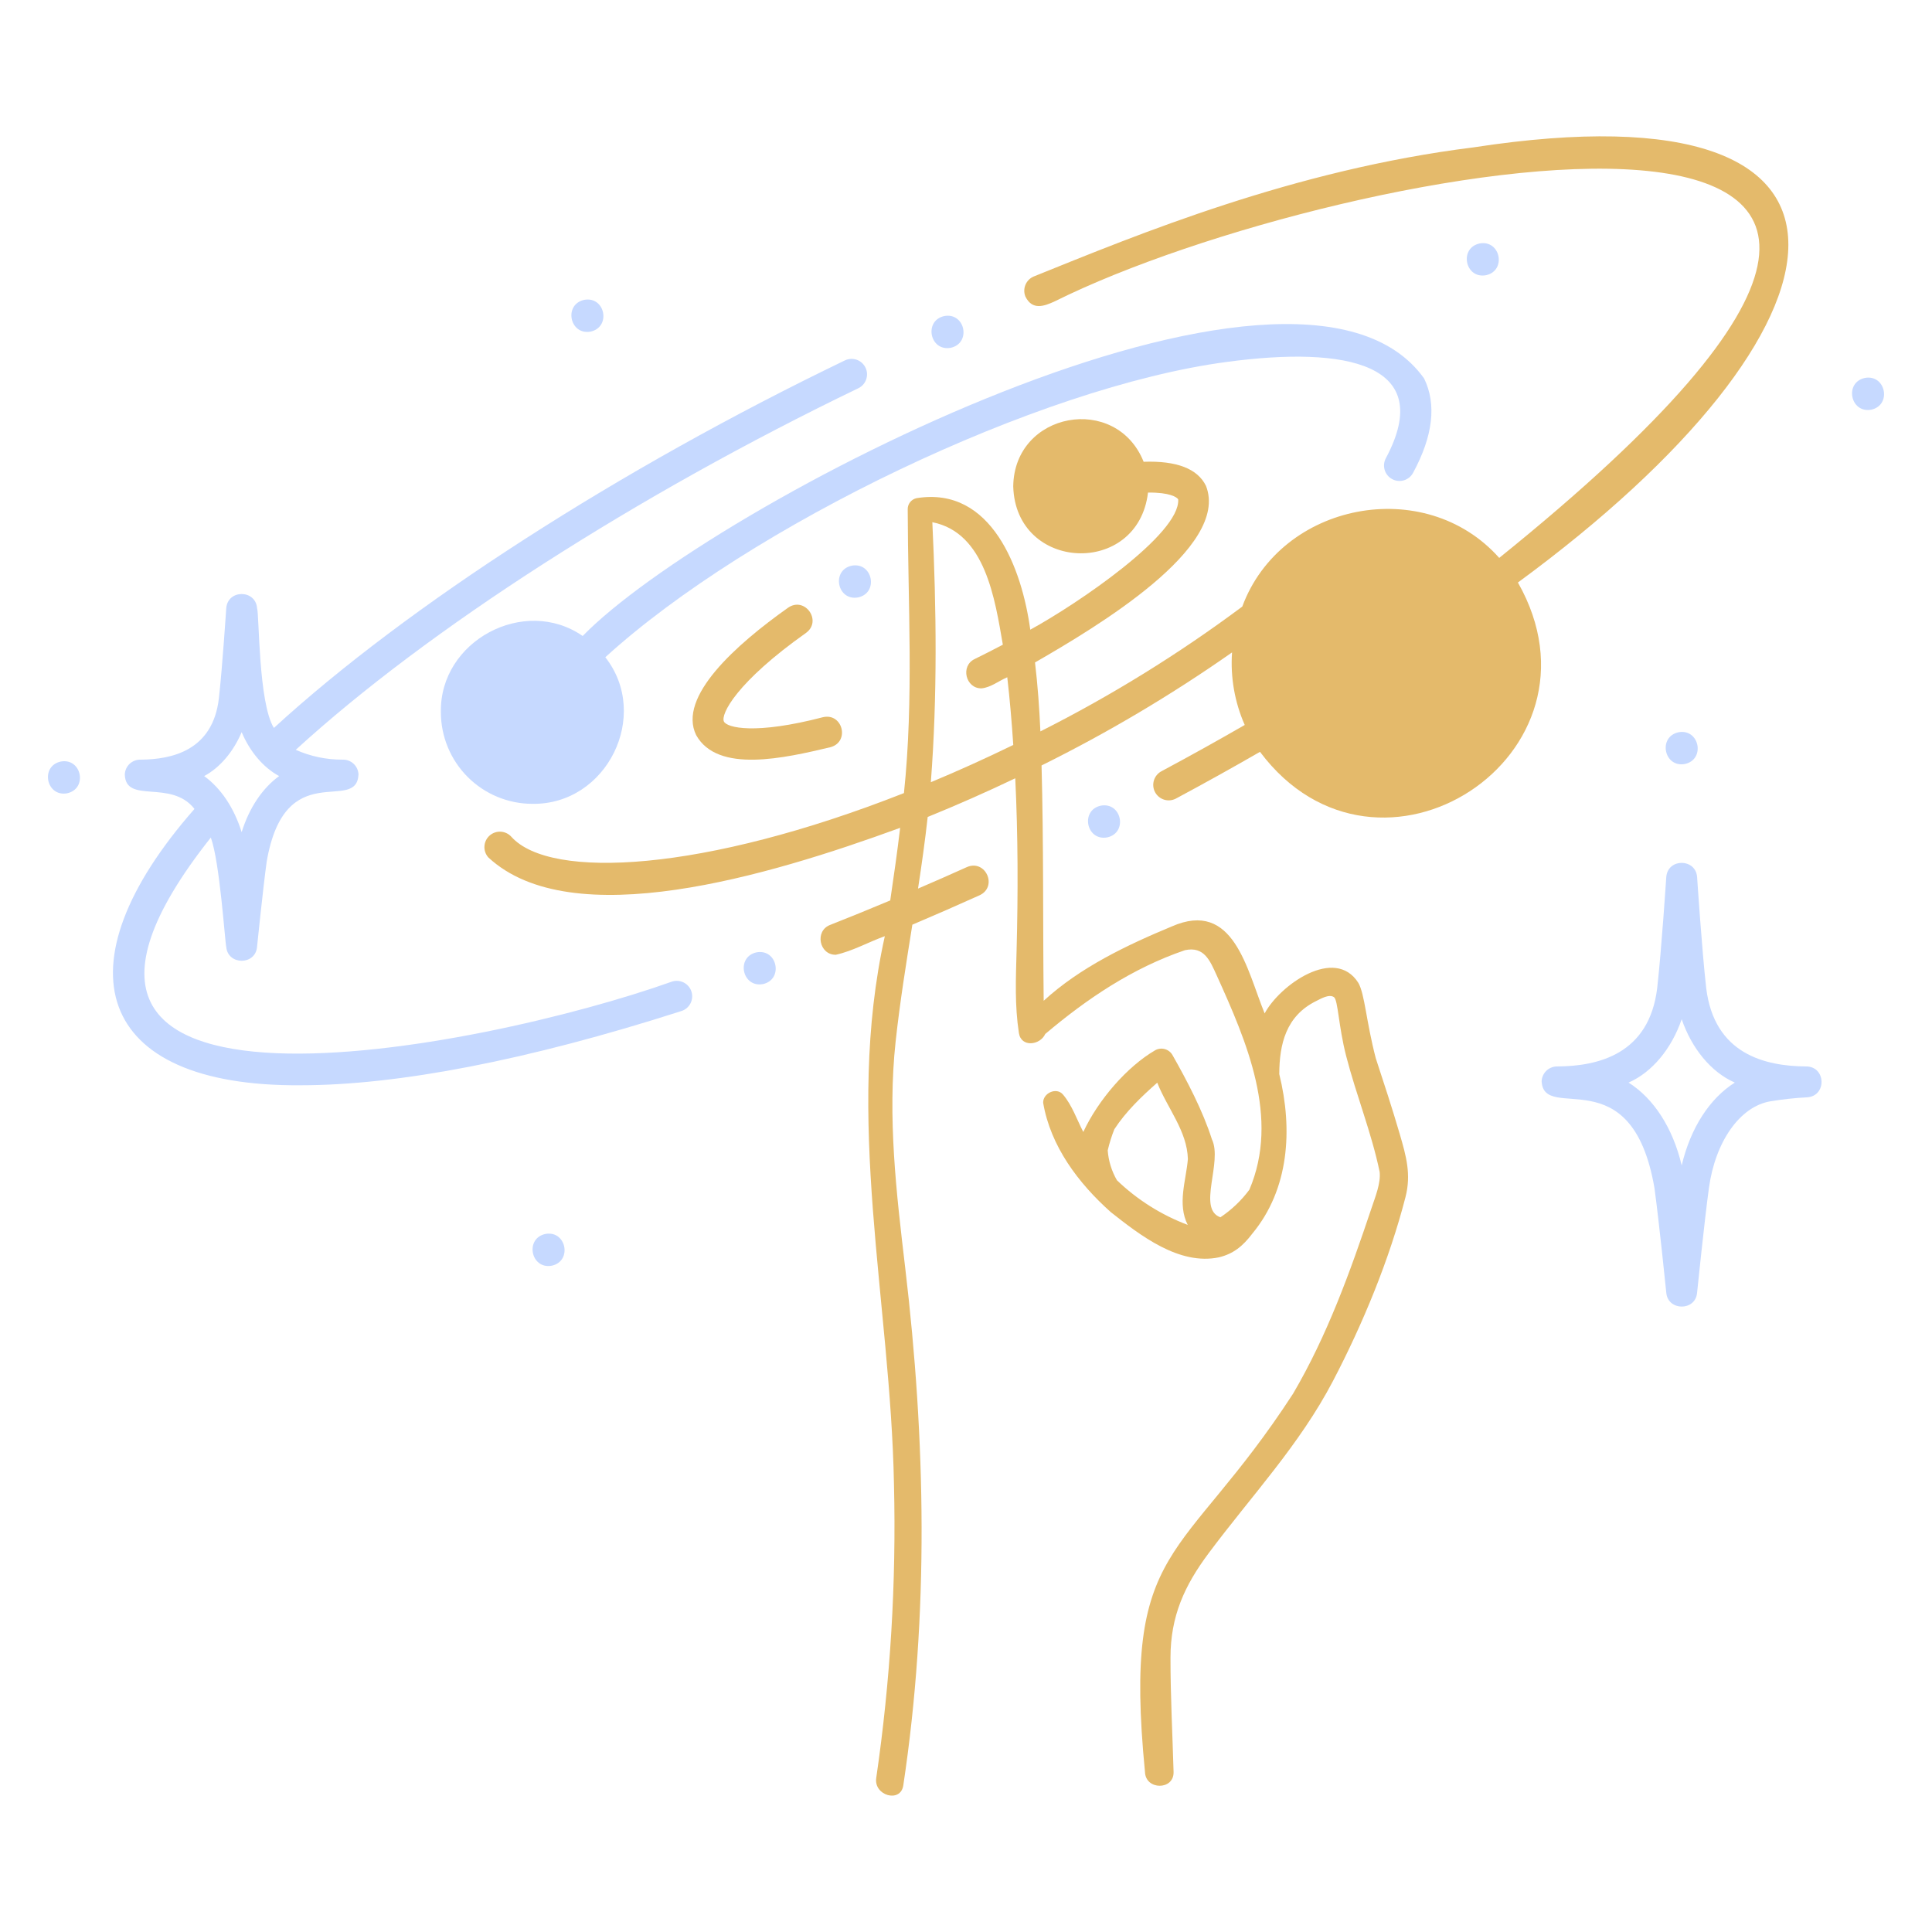
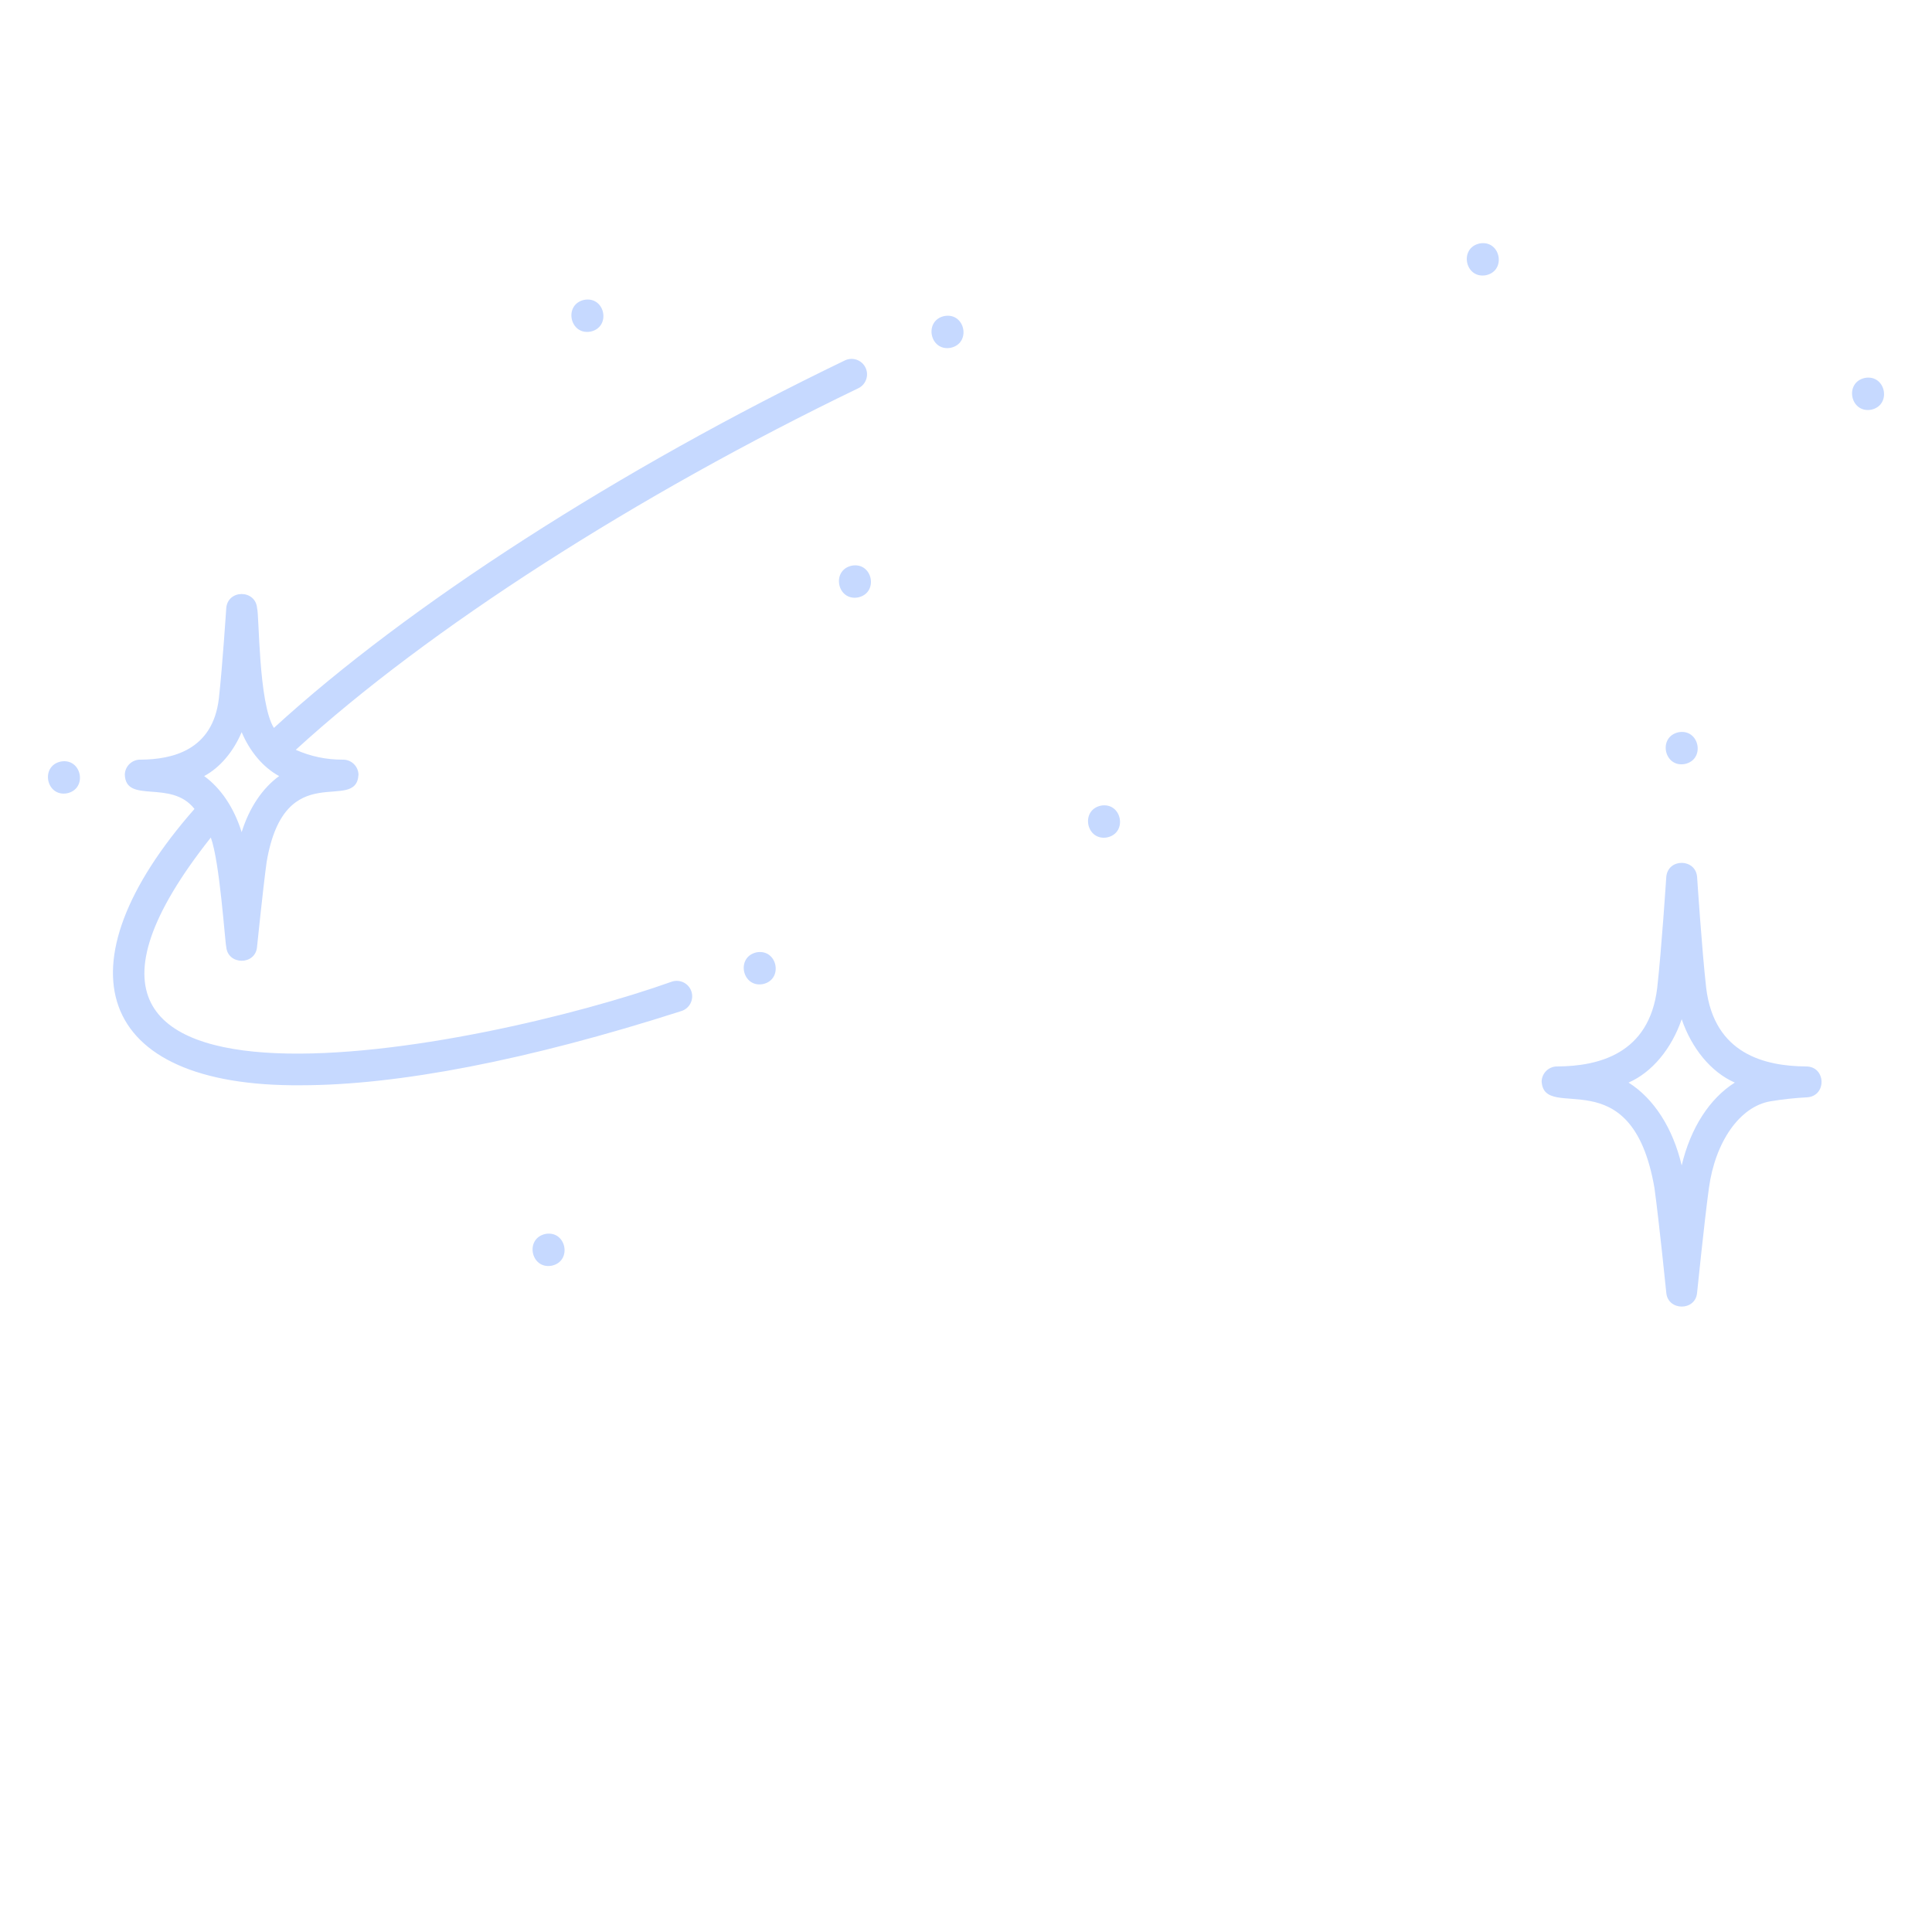
<svg xmlns="http://www.w3.org/2000/svg" width="125" height="125" viewBox="0 0 125 125" fill="none">
-   <path d="M52.15 40.948C53.209 40.173 52.081 38.573 50.994 39.315C47.611 41.711 43.831 45.086 45.041 47.561C46.431 50.053 50.758 49.049 53.739 48.341C55.005 47.987 54.514 46.096 53.235 46.405C48.856 47.546 47.035 47.085 46.838 46.683C46.613 46.223 47.639 44.141 52.15 40.948Z" fill="#E4BA6B" />
-   <path d="M28.525 46.089C28.527 47.658 29.151 49.163 30.261 50.273C31.37 51.382 32.875 52.006 34.444 52.008C39.267 52.078 42.117 46.285 39.164 42.523C48.481 34.032 67.186 25.026 79.376 23.417C87.155 22.367 92.907 23.556 89.676 29.625C89.61 29.741 89.568 29.869 89.553 30.001C89.537 30.133 89.548 30.267 89.585 30.395C89.622 30.523 89.683 30.642 89.767 30.745C89.85 30.849 89.954 30.935 90.071 30.998C90.188 31.061 90.316 31.101 90.449 31.113C90.581 31.126 90.715 31.113 90.842 31.073C90.969 31.034 91.087 30.97 91.189 30.884C91.291 30.799 91.374 30.694 91.435 30.575C92.717 28.2 92.954 26.152 92.138 24.484C83.888 12.947 45.854 32.767 37.699 41.149C33.929 38.533 28.429 41.463 28.525 46.089Z" fill="#C6D9FF" />
-   <path d="M95.344 9.534C83.695 10.983 73.61 15.175 66.894 17.884C66.773 17.933 66.662 18.006 66.568 18.098C66.475 18.19 66.4 18.3 66.349 18.421C66.298 18.542 66.271 18.672 66.27 18.803C66.269 18.934 66.294 19.065 66.343 19.186C66.784 20.083 67.531 19.829 68.259 19.489C86.739 10.3 141.09 0.547 97 36.096C92.185 30.684 82.861 32.512 80.375 39.246C76.263 42.311 71.893 45.013 67.313 47.321C67.246 45.828 67.141 44.336 66.965 42.861C70.926 40.577 79.599 35.427 78.026 31.434C77.483 30.323 76.126 29.801 73.993 29.877C72.218 25.445 65.621 26.631 65.556 31.465C65.706 37 73.63 37.34 74.275 31.87C75.672 31.851 76.16 32.17 76.23 32.312C76.366 34.556 69.707 39.074 66.658 40.741C66.131 36.848 64.173 31.441 59.302 32.231C59.133 32.267 58.983 32.361 58.877 32.498C58.772 32.634 58.72 32.804 58.729 32.976C58.743 39.089 59.127 45.22 58.485 51.313C45.567 56.402 35.611 56.951 33.085 54.14C32.908 53.943 32.659 53.824 32.394 53.81C32.13 53.796 31.87 53.888 31.673 54.065C31.475 54.243 31.357 54.491 31.343 54.756C31.328 55.021 31.42 55.28 31.598 55.478C36.984 60.468 49.66 56.698 58.24 53.56C58.051 55.131 57.831 56.695 57.598 58.258C56.296 58.805 55 59.333 53.711 59.842C52.691 60.228 53.005 61.792 54.078 61.773C55.166 61.535 56.182 60.954 57.248 60.57C54.627 72.359 57.614 84.174 57.84 96.033C57.994 102.389 57.61 108.746 56.692 115.037C56.524 116.178 58.267 116.674 58.442 115.52C60.114 104.42 59.887 93.171 58.569 82.045C57.992 77.173 57.417 72.299 57.946 67.395C58.221 64.856 58.627 62.342 59.029 59.827C60.478 59.212 61.93 58.578 63.383 57.922C64.571 57.361 63.767 55.579 62.559 56.1C61.506 56.575 60.452 57.039 59.396 57.492C59.632 55.952 59.85 54.409 60.021 52.857C61.934 52.08 63.824 51.245 65.687 50.355C65.867 54.076 65.871 57.806 65.772 61.53C65.725 63.332 65.647 65.03 65.922 66.835C66.067 67.787 67.297 67.63 67.627 66.899C70.335 64.61 73.272 62.634 76.666 61.477C77.914 61.208 78.288 62.161 78.716 63.097C80.664 67.402 82.81 72.329 80.835 76.972C80.318 77.671 79.683 78.275 78.96 78.759C77.438 78.212 79.127 75.191 78.407 73.705C77.819 71.861 76.802 69.923 75.85 68.246C75.739 68.062 75.561 67.928 75.353 67.874C75.144 67.819 74.923 67.848 74.736 67.954C72.928 69.006 71.056 71.159 70.089 73.238C69.669 72.428 69.364 71.509 68.775 70.817C68.35 70.315 67.475 70.726 67.492 71.348C67.967 74.16 69.772 76.555 71.867 78.423C73.767 79.926 76.295 81.89 78.869 81.348C79.796 81.122 80.409 80.63 81.026 79.813C83.404 76.946 83.653 73.081 82.769 69.496C82.775 67.559 83.2 65.73 85.158 64.766C85.45 64.623 85.993 64.294 86.308 64.516C86.571 64.702 86.599 66.395 87.097 68.327C87.743 70.836 88.737 73.284 89.263 75.821C89.343 76.551 88.984 77.426 88.733 78.177C87.352 82.302 85.87 86.407 83.66 90.173C76.454 101.266 72.619 99.667 74.08 114.646C74.115 115.833 75.963 115.839 75.93 114.646C75.86 112.181 75.728 109.709 75.73 107.244C75.734 104.576 76.624 102.605 78.197 100.496C80.973 96.773 84.079 93.493 86.251 89.336C88.182 85.64 89.895 81.492 90.936 77.448C91.313 75.983 90.981 74.808 90.57 73.395C90.087 71.739 89.549 70.101 89.011 68.463C88.388 66.072 88.304 64.329 87.886 63.593C86.366 61.188 82.789 63.746 81.822 65.568C80.666 62.745 79.831 58.173 75.809 59.943C72.901 61.151 69.882 62.59 67.526 64.75C67.469 59.664 67.526 54.625 67.388 49.525C71.675 47.402 75.795 44.957 79.713 42.211C79.601 43.819 79.883 45.43 80.534 46.905C78.75 47.934 76.951 48.934 75.135 49.905C74.904 50.032 74.732 50.245 74.656 50.497C74.581 50.75 74.608 51.022 74.733 51.255C74.857 51.487 75.069 51.661 75.321 51.739C75.573 51.816 75.845 51.791 76.079 51.669C77.909 50.689 79.723 49.68 81.521 48.644C89.183 58.867 104.546 48.846 98.209 37.688C120.57 21.287 123.462 5.212 95.344 9.534ZM60.225 50.609C60.654 45.023 60.587 39.384 60.322 33.787C63.76 34.462 64.377 38.796 64.884 41.712C64.29 42.025 63.684 42.334 63.067 42.637C62.119 43.081 62.477 44.558 63.507 44.536C64.106 44.479 64.627 44.048 65.17 43.819C65.338 45.276 65.462 46.736 65.558 48.198C63.74 49.083 61.962 49.886 60.225 50.609ZM76.845 79.25C75.14 78.608 73.582 77.627 72.267 76.365C71.924 75.773 71.719 75.112 71.669 74.429C71.778 73.964 71.921 73.507 72.097 73.063C72.847 71.911 73.856 70.948 74.874 70.049C75.52 71.692 76.809 73.174 76.856 74.99C76.736 76.399 76.162 77.897 76.845 79.25Z" fill="#E4BA6B" />
  <path d="M44.737 64.155C44.697 64.03 44.633 63.914 44.548 63.814C44.463 63.714 44.359 63.631 44.242 63.571C44.126 63.511 43.998 63.475 43.867 63.464C43.736 63.453 43.605 63.468 43.48 63.508C31.148 67.905 -2.504 74.574 13.64 54.189C14.223 55.778 14.552 60.925 14.64 61.278C14.752 62.453 16.517 62.459 16.629 61.278C16.633 61.241 17.013 57.508 17.253 55.759C18.431 48.859 23.062 52.687 23.195 50.108C23.184 49.843 23.07 49.594 22.876 49.414C22.682 49.234 22.425 49.139 22.16 49.149C21.118 49.154 20.087 48.937 19.136 48.513C27.654 40.718 41.191 32.034 55.516 25.128C55.637 25.072 55.745 24.993 55.835 24.895C55.924 24.797 55.994 24.682 56.038 24.557C56.083 24.432 56.103 24.299 56.096 24.166C56.089 24.034 56.055 23.904 55.997 23.784C55.939 23.664 55.858 23.558 55.759 23.47C55.659 23.382 55.543 23.314 55.417 23.272C55.291 23.23 55.158 23.213 55.025 23.222C54.893 23.232 54.764 23.267 54.645 23.328C40.114 30.334 26.38 39.157 17.721 47.097C16.717 45.5 16.773 39.722 16.634 39.356C16.542 38.129 14.73 38.123 14.638 39.356C14.635 39.394 14.385 43.211 14.161 45.188C13.765 48.568 11.118 49.132 9.111 49.15C8.98 49.144 8.849 49.164 8.726 49.21C8.603 49.255 8.49 49.324 8.393 49.413C8.297 49.502 8.22 49.609 8.165 49.728C8.11 49.848 8.08 49.977 8.075 50.108C8.13 52.05 11.062 50.392 12.583 52.338C3.66 62.488 6.125 70.323 19.462 70.216C25.71 70.216 34.112 68.614 44.09 65.413C44.343 65.332 44.553 65.154 44.674 64.918C44.795 64.682 44.818 64.408 44.737 64.155ZM15.635 47.37C16.163 48.622 17.029 49.657 18.06 50.212C16.978 50.998 16.126 52.263 15.635 53.841C15.143 52.263 14.292 50.998 13.21 50.212C14.242 49.658 15.107 48.622 15.635 47.37ZM55.519 38.653C56.865 38.362 56.465 36.353 55.11 36.598C53.764 36.89 54.164 38.9 55.519 38.653ZM48.95 61.616C47.604 61.908 48.004 63.916 49.359 63.671C50.703 63.38 50.304 61.371 48.95 61.616ZM71.225 52.125C69.879 52.417 70.279 54.425 71.634 54.18C72.981 53.889 72.581 51.88 71.225 52.125ZM114.534 71.256C115.322 71.125 116.117 71.038 116.915 70.997C118.215 70.916 118.142 68.974 116.833 68.999C114.204 68.974 110.913 68.212 110.391 63.927C110.114 61.493 109.806 56.796 109.803 56.749C109.714 55.527 107.9 55.513 107.807 56.749C107.804 56.796 107.497 61.492 107.22 63.928C106.701 68.225 103.375 68.978 100.778 68.999C100.514 68.99 100.257 69.085 100.063 69.265C99.87 69.444 99.755 69.693 99.743 69.957C99.888 72.696 105.574 68.336 107.043 76.862C107.339 79.015 107.806 83.606 107.81 83.653C107.921 84.823 109.688 84.836 109.8 83.653C109.805 83.607 110.272 79.016 110.567 76.862C110.981 73.847 112.575 71.594 114.534 71.256ZM108.805 75.404C108.234 72.977 106.995 71.069 105.368 70.043C106.908 69.37 108.16 67.826 108.805 65.943C109.45 67.827 110.703 69.371 112.242 70.043C110.615 71.069 109.377 72.977 108.805 75.404ZM61.508 22.503C62.854 22.211 62.454 20.203 61.099 20.448C59.753 20.739 60.153 22.749 61.508 22.503ZM35.288 79.836C33.942 80.128 34.342 82.136 35.697 81.891C37.043 81.6 36.643 79.59 35.288 79.836ZM3.933 49.271C2.587 49.563 2.987 51.571 4.342 51.326C5.688 51.035 5.288 49.025 3.933 49.271ZM96.141 17.807C97.487 17.516 97.087 15.507 95.732 15.752C94.386 16.044 94.786 18.053 96.141 17.807ZM109.01 49.431C110.356 49.139 109.956 47.131 108.601 47.376C107.255 47.668 107.655 49.677 109.01 49.431ZM120.658 24.452C119.312 24.744 119.712 26.752 121.067 26.507C122.413 26.215 122.013 24.206 120.658 24.452ZM37.8 19.4C36.454 19.692 36.854 21.7 38.209 21.455C39.556 21.163 39.156 19.154 37.8 19.4Z" fill="#C6D9FF" />
</svg>